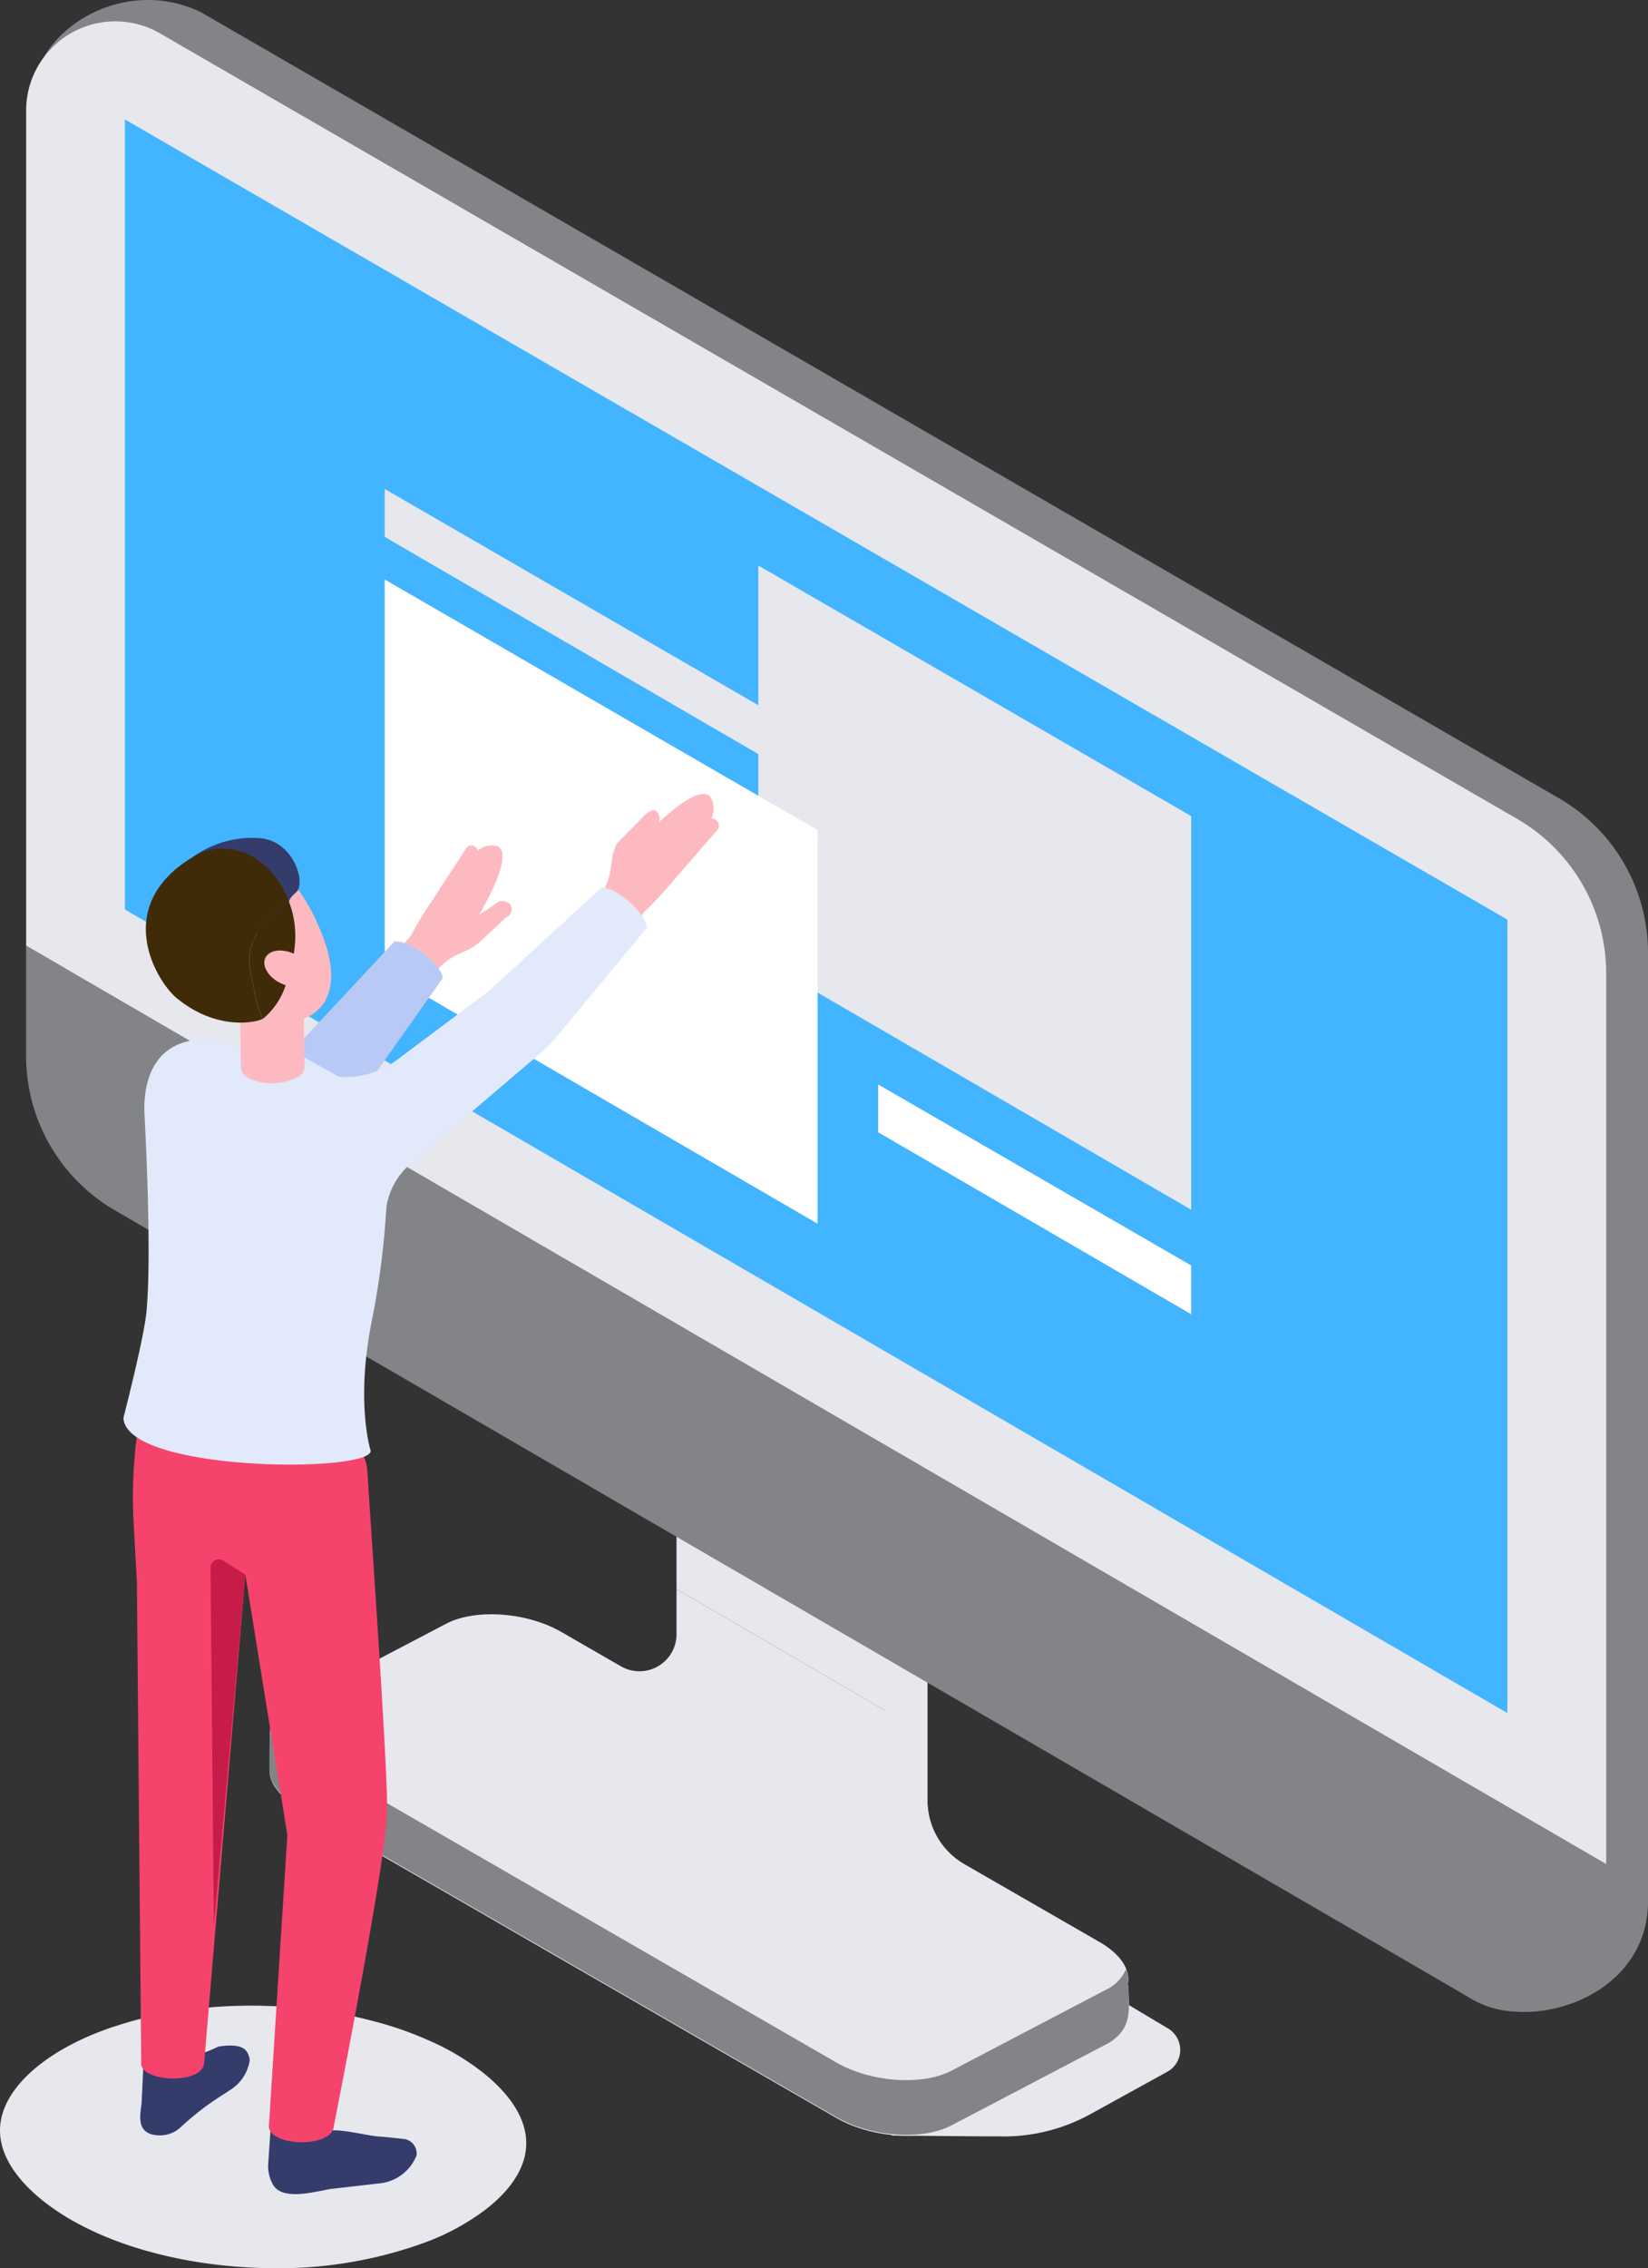
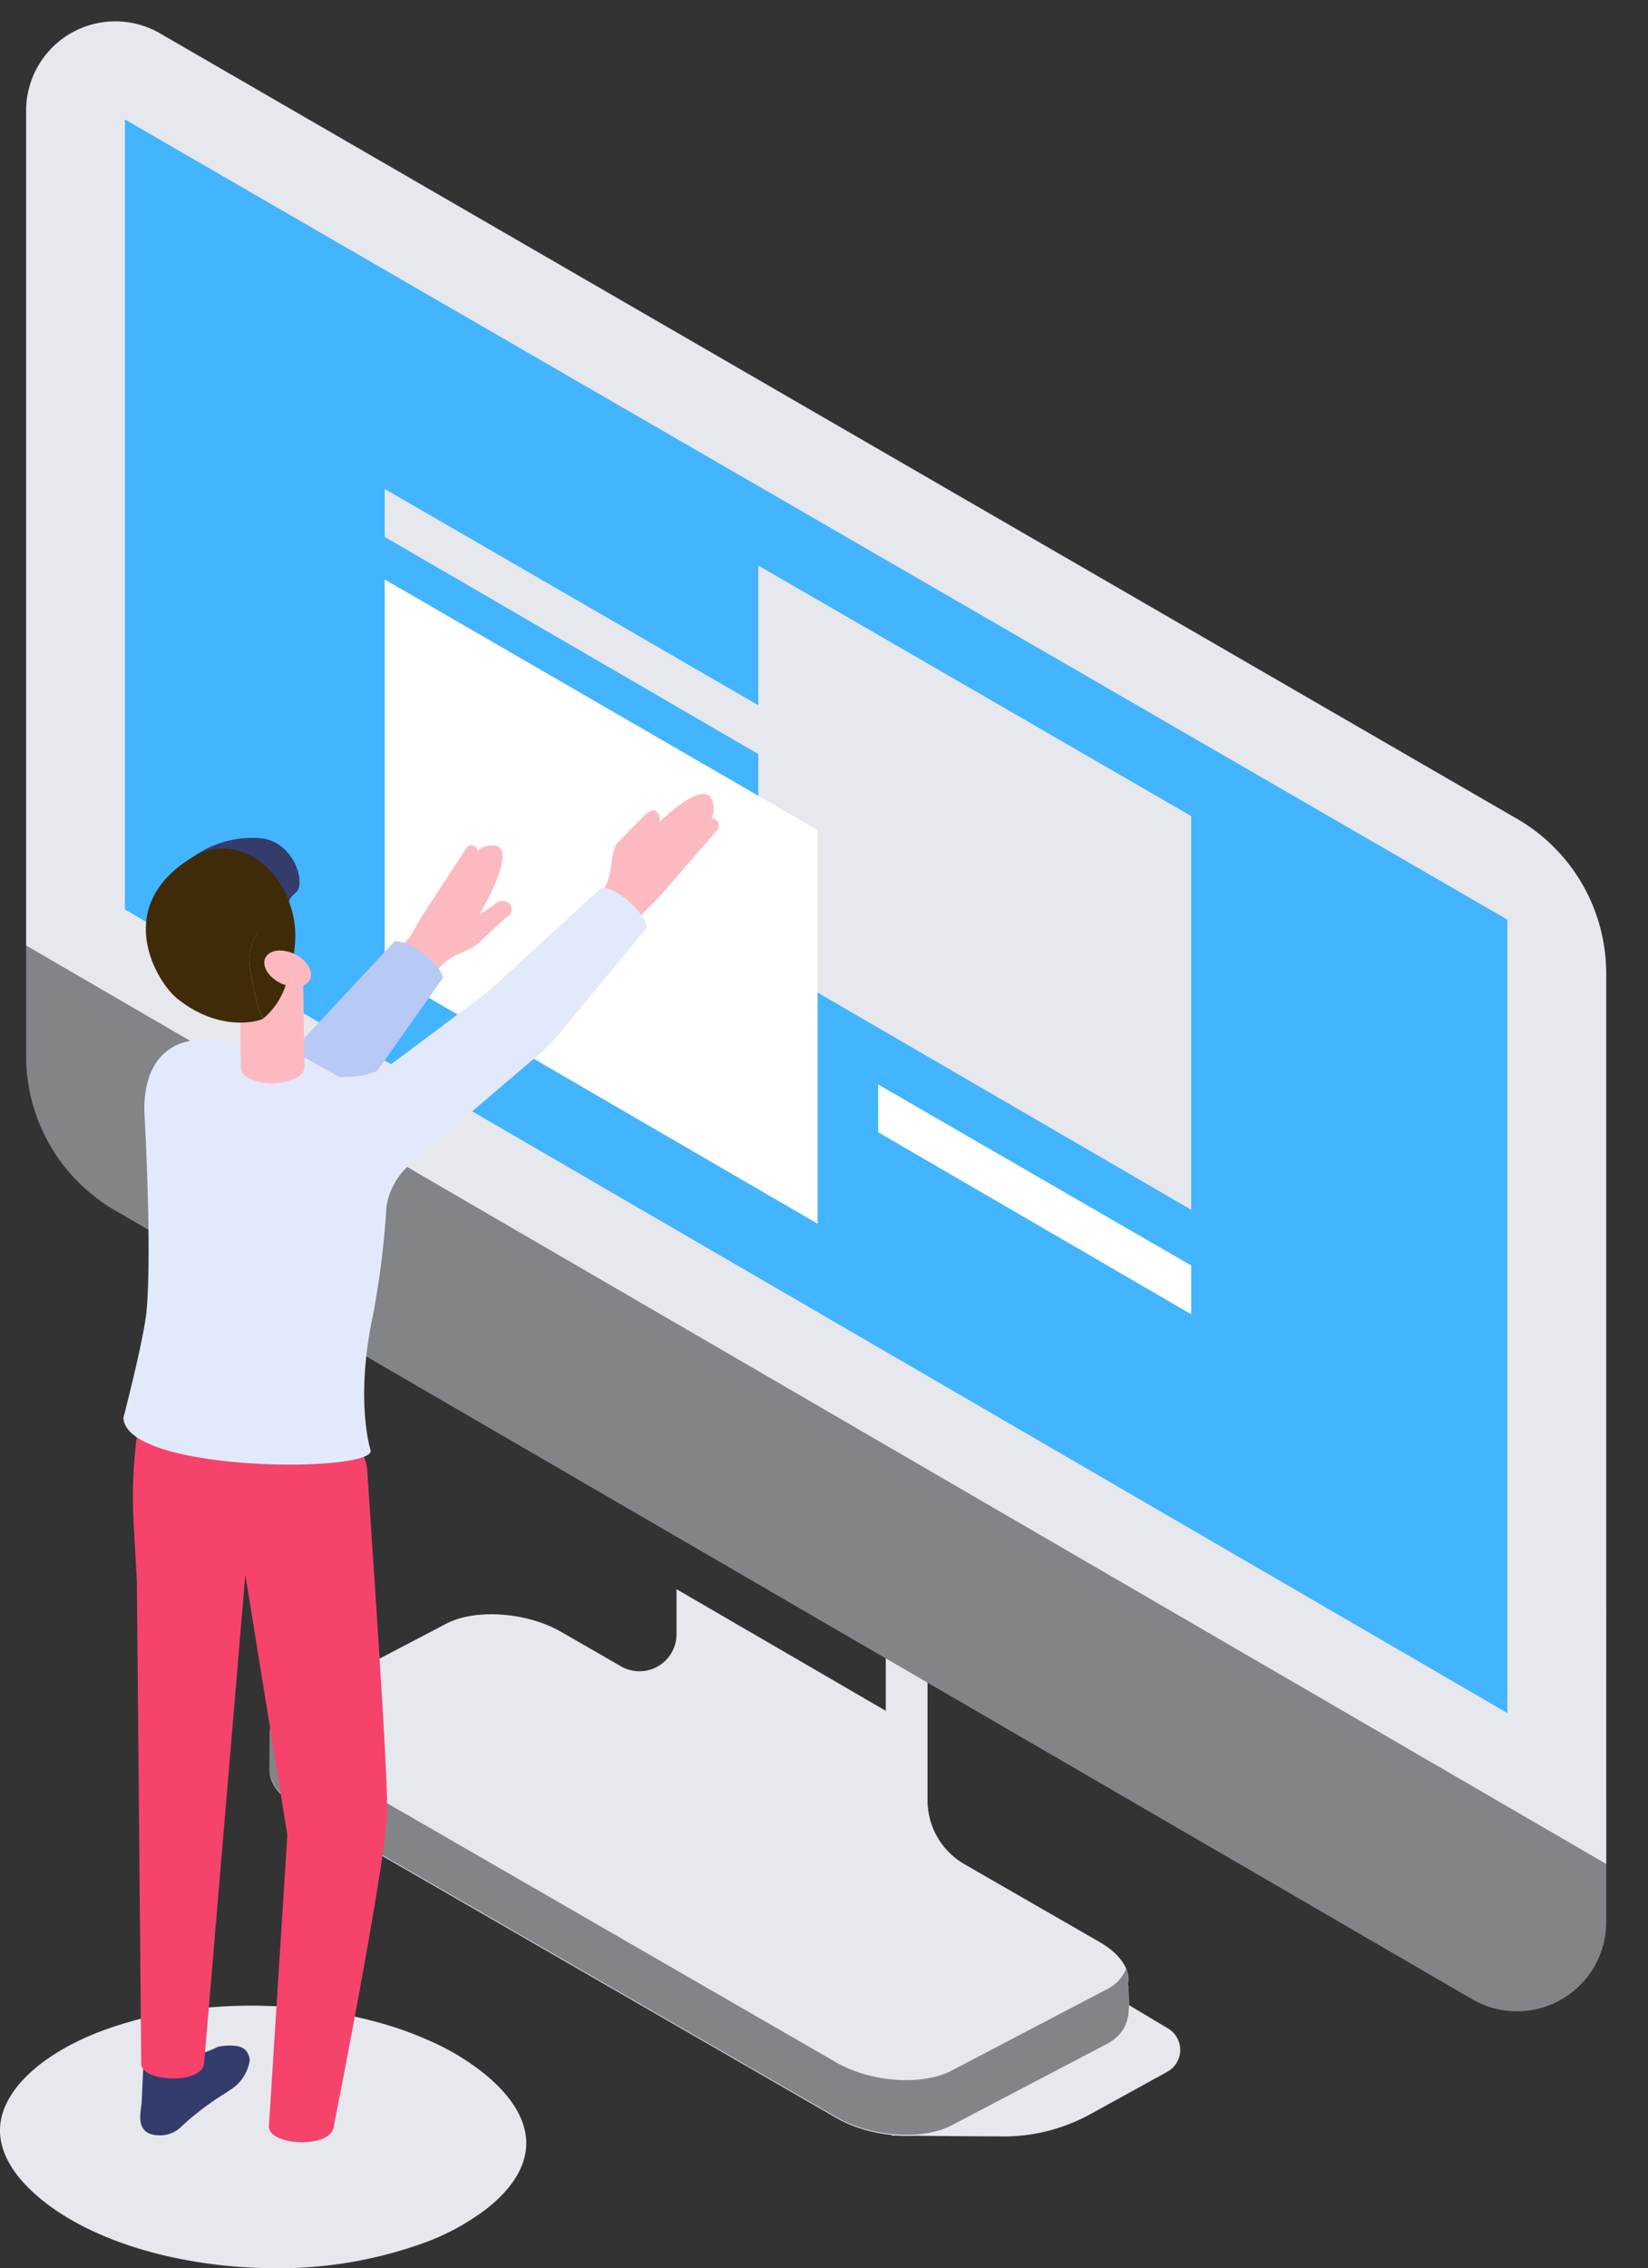
<svg xmlns="http://www.w3.org/2000/svg" width="182.291" height="250.708" viewBox="0 0 182.291 250.708">
  <rect x="0" y="0" width="182.291" height="250.708" fill="#333333" stroke="none" />
  <g transform="translate(-184.16 -169.788)">
    <g transform="translate(187.047 169.788)">
      <g transform="translate(26.925 150.808)">
        <path d="M278.367,288.3a2.758,2.758,0,0,1-.084,4.782l-8.517,4.69a19.9,19.9,0,0,1-10.35,2.448c.032.032-11.626-.086-11.626-.086l3.025-13.953-38.928-23.522,8.237-9.126Z" transform="translate(-178.973 -214.895)" fill="#e6e8ee" style="mix-blend-mode:multiply;isolation:isolate" />
        <path d="M292.351,291.32l-.106-.109c.407-1.561-.64-3.364-3.09-4.773l-14.942-8.6a8.216,8.216,0,0,1-4.115-7.117v-7.173l-27.739-16.111V252.4a4.1,4.1,0,0,1-6.153,3.558l-6.6-3.8c-3.807-2.192-9.508-2.595-12.732-.9l-17.4,9.11a3.328,3.328,0,0,0-2.1,3c-.034-.007-.034,4.142-.034,4.142,0,1.391,1.156,2.891,3.26,4.1l59.451,34.281c3.807,2.192,9.508,2.6,12.732.9l17.4-9.11C292.93,295.992,292.351,293.727,292.351,291.32Z" transform="translate(-197.338 -222.589)" fill="#e6e8ee" />
-         <path d="M244.978,273.936V249.96l-27.739-13.507V261.3l27.739,16.112Z" transform="translate(-172.219 -236.453)" fill="#e6e8ee" />
        <path d="M232.092,267.7V243.727l-4.622-2.251v33.985a8.21,8.21,0,0,0,4.117,7.117l3.228,1.86a8.2,8.2,0,0,1-2.724-6.088V267.7Z" transform="translate(-159.305 -230.112)" fill="#e6e8ee" />
        <path d="M292.244,282.819a2.845,2.845,0,0,0-.17-1.7,4.3,4.3,0,0,1-1.9,2.122l-17.4,9.11c-3.224,1.694-8.924,1.289-12.732-.9L200.6,257.168a6.543,6.543,0,0,1-3.068-3.151,2.706,2.706,0,0,0-.161.955c-.034-.007-.034,4.142-.034,4.142,0,1.389,1.156,2.889,3.262,4.1l59.449,34.279c3.807,2.192,9.508,2.6,12.732.9l17.4-9.112c2.753-1.688,2.174-3.954,2.174-6.359Z" transform="translate(-197.338 -214.283)" fill="#828488" />
      </g>
-       <path d="M185.733,180.741l3.952,103.478a19.73,19.73,0,0,0,9.823,17.062l145.512,89.49c6.578,3.821,19.446-.278,19.446-10.816V275.1a19.731,19.731,0,0,0-9.852-17.08l-150.122-86.83C195.856,166.9,185.733,173.142,185.733,180.741Z" transform="translate(-185.061 -169.788)" fill="#828488" />
      <g transform="translate(0 2.343)">
        <path d="M185.436,215.989v12.2a19.736,19.736,0,0,0,9.82,17.064l150.138,87.2a9.866,9.866,0,0,0,14.822-8.531v-6.418Z" transform="translate(-185.436 -113.817)" fill="#828488" />
        <path d="M360.216,276.073a19.734,19.734,0,0,0-9.852-17.08L200.24,172.165a9.864,9.864,0,0,0-14.8,8.54V273l174.78,101.519Z" transform="translate(-185.436 -170.824)" fill="#e6e8ee" />
      </g>
      <path d="M190.268,175.626v87.323l152.918,88.82v-87.7Z" transform="translate(-179.337 -162.421)" fill="#43b4ff" />
      <path d="M269.121,225.115v43.51l-47.883-27.812V197.42Z" transform="translate(-140.247 -134.912)" fill="#e6e8ee" />
      <path d="M250.854,221.375v5.415l-47.883-27.812v-5.3Z" transform="translate(-163.304 -139.633)" fill="#e6e8ee" />
      <path d="M261.725,242.784v5.39L227.1,228.059v-5.282Z" transform="translate(-132.848 -102.907)" fill="#fff" />
      <path d="M250.854,225.8v43.509L202.971,241.5V198.1Z" transform="translate(-163.304 -134.048)" fill="#fff" />
    </g>
    <g transform="translate(184.16 257.545)">
      <path d="M216.635,219.07l-2.959,2.751a5.719,5.719,0,0,1-1.382.889l-.975.439a6.583,6.583,0,0,0-2.69,2.235l-1.936,2.819-3.9-3.393,3.3-3.708a39.992,39.992,0,0,1,2.264-3.758l3.825-5.868a.708.708,0,0,1,.966-.256.793.793,0,0,1,.357.471,2.4,2.4,0,0,1,2.147-.5c1.986.862-1.74,7.13-2,7.578.17-.1,1.457-.948,1.882-1.267a1.164,1.164,0,0,1,1.43.018A.945.945,0,0,1,216.635,219.07Z" transform="translate(-160.645 -205.426)" fill="#fcbac0" />
      <path d="M223.554,219.872l-9.23,13.051a18.521,18.521,0,0,1-1.283,1.511l-12.363,12.259-8.942-6.477s4.658-3.047,5.4-3.7c3.771-3.292,8.185-7.162,8.97-7.852a16.845,16.845,0,0,0,1.545-1.543l10.585-11.331C220.337,215.667,223.721,218.789,223.554,219.872Z" transform="translate(-174.598 -199.487)" fill="#b8c9f5" />
      <path d="M228.77,212.6l-4.925,5.669a42.645,42.645,0,0,1-3.217,3.445l-2.212,3.907-6.759.152,3.807-5.427a7.135,7.135,0,0,0,1.525-3.434l.163-1.138a5.867,5.867,0,0,1,.509-1.683l3.126-3.187s.853-.753,1.174-.461a1.06,1.06,0,0,1,.369,1.289c-.222.568-1.518,1.513-1.518,1.513s5.712-6.174,7.241-4.309a2.566,2.566,0,0,1,.1,2.355.784.784,0,0,1,.545.206A.757.757,0,0,1,228.77,212.6Z" transform="translate(-149.454 -208.581)" fill="#fcbac0" />
      <path d="M237.672,275.256a26.969,26.969,0,0,0-6-3.59,38.372,38.372,0,0,0-4.746-1.764c-.609-.181-1.217-.344-1.846-.507a51.242,51.242,0,0,0-10.2-1.541l-1.907-.061a55,55,0,0,0-7.382.364,44.1,44.1,0,0,0-8.945,1.988c-.507.163-.993.344-1.48.527-6.266,2.434-10.343,6.144-10.931,9.938-.568,3.669,2.21,6.753,4.624,8.7,5.6,4.5,14.824,7.28,24.7,7.483a47.471,47.471,0,0,0,17.806-2.9,26.034,26.034,0,0,0,6.45-3.529c2.534-1.927,4.138-4.158,4.481-6.409C242.864,280.285,240.086,277.2,237.672,275.256Z" transform="translate(-184.16 -133.853)" fill="#e6e8ee" style="mix-blend-mode:multiply;isolation:isolate" />
      <path d="M203.136,271.327a4.684,4.684,0,0,1-2.274,3.384c-.319.226-.747.5-1.2.783a30.776,30.776,0,0,0-4.092,3.2,3.34,3.34,0,0,1-2.2.968c-1.353.043-2.536-.412-2.33-2.445.016-.136.034-.382.066-.627l.047-.326c.029-.152.186-3.923.2-4,.152.685,1.149-1.959,1.737-1.975.887-.025.724,2.088,1.335,1.538,1.1-1,2.24-.514,5.228-1.97l.568-.079c2.3-.228,2.638.541,2.857,1.24C203.1,271.123,203.125,271.232,203.136,271.327Z" transform="translate(-175.508 -131.396)" fill="#343c6b" />
-       <path d="M212.388,275.168s-2.077-.24-2.771-.278c-1.638-.093-5.2-1.183-6.33-.432-1.289.857-4.126,1.541-4.122-.835l-1.626.491c-.038.5-.238,3.441-.251,3.626a4.185,4.185,0,0,0,.545,2.507c1.041,1.71,4.384.789,6.3.439l5.7-.656a4.932,4.932,0,0,0,3.852-3.059A1.62,1.62,0,0,0,212.388,275.168Z" transform="translate(-167.61 -126.485)" fill="#343c6b" />
      <path d="M192.1,240.1l-.717,2.452a11.487,11.487,0,0,0-.376,1.853,52.215,52.215,0,0,0-.267,8.879l.357,6.477.48,53.2c-.185,2.136,6.945,2.484,6.968-.081L203.094,259l4.647,28.773L205.7,319.967c-.041,2.2,7.081,2.536,7.2-.109,0,0,5.775-29.124,5.879-34.625.09-4.846-1.923-33.144-2.178-37.55-.4-6.986-12.438-5.35-12.431-5.649l6.687-5.027Z" transform="translate(-175.957 -172.702)" fill="#f5436c" />
-       <path d="M198.307,247.676l-2.432-1.55a.925.925,0,0,0-1.423.8l.378,39.527Z" transform="translate(-171.169 -161.377)" fill="#c71b48" />
      <path d="M243.077,213.158l-11.433,10.483a16.729,16.729,0,0,1-1.656,1.421c-.839.631-5.531,4.142-9.54,7.14a9.474,9.474,0,0,1-6.427,1.86c-.437-.256-.894-.509-1.36-.771l-2.4-1.335-.12-.066L205.8,229.48c-.333-.165-2.869,1.271-3.2,1.147a9.285,9.285,0,0,0-2.7-.649,9.123,9.123,0,0,0-1.084-.018c-3.875.12-6.4,2.751-6.309,7.943,0,0,.866,15.139.249,22.014-.271,3.016-2.561,11.834-2.561,11.834.206,6.029,27.393,6.14,27.35,3.653,0,0-1.76-5.436.215-14.815a92.558,92.558,0,0,0,1.525-12.144A7.766,7.766,0,0,1,222,243.655l14.46-12.315a15.894,15.894,0,0,0,1.4-1.409l10.193-12.291C248.308,216.556,245.186,213.2,243.077,213.158Z" transform="translate(-176.541 -202.804)" fill="#e2e9fb" />
-       <path d="M209.925,222.4c1.378,5.7-1.853,7.811-5.839,7.762a12.991,12.991,0,0,1-10.325-6.293c-2.545-4.59-1-9.085,2.8-11.2C205.238,207.867,209.448,220.427,209.925,222.4Z" transform="translate(-173.619 -204.79)" fill="#fcbac0" />
      <path d="M195.857,216.992l.19,11.429c.009.534.511,1.041,1.421,1.353a6.244,6.244,0,0,0,4.927-.409,1.306,1.306,0,0,0,.683-1.061l-.17-11.429Z" transform="translate(-169.396 -198.114)" fill="#fcbac0" />
      <path d="M198.027,220.5a5.929,5.929,0,0,0,5.461.118c.514-.262.416-1.776.726-2.837.2-.69.866-.968,1.022-1.328.681-1.577-.889-5.407-4.19-5.685a11.163,11.163,0,0,0-7.436,2.07c-.238.174,1.8.2,1.667.462C193.973,215.8,195.206,219.021,198.027,220.5Z" transform="translate(-172.255 -205.875)" fill="#343c6b" />
      <g transform="translate(16.134 6.041)">
        <path d="M197.126,224.832l-.674-3.441a5.536,5.536,0,0,1,1.658-5.106l2.622-2.443c1.032,2.692.928,5.364-.29,9.019a8.059,8.059,0,0,1-2.563,3.918l-.251-.491A5.453,5.453,0,0,1,197.126,224.832Z" transform="translate(-184.908 -207.982)" fill="#402b09" />
        <path d="M196.513,212.169c3.574-2.14,8.126-.441,10.259,4.108.131.28.238.559.344.835l-2.622,2.443a5.536,5.536,0,0,0-1.658,5.106l.674,3.441a5.451,5.451,0,0,0,.5,1.457l.251.491c-.5.323-4.907,1.511-9.533-2.251C192.4,225.9,187.5,217.567,196.513,212.169Z" transform="translate(-191.292 -211.252)" fill="#402b09" />
      </g>
      <path d="M200.453,216.632c1.362.665,2.115,1.923,1.683,2.807s-1.887,1.061-3.248.4-2.115-1.921-1.683-2.805S199.091,215.967,200.453,216.632Z" transform="translate(-167.85 -198.926)" fill="#fcbac0" />
    </g>
  </g>
</svg>